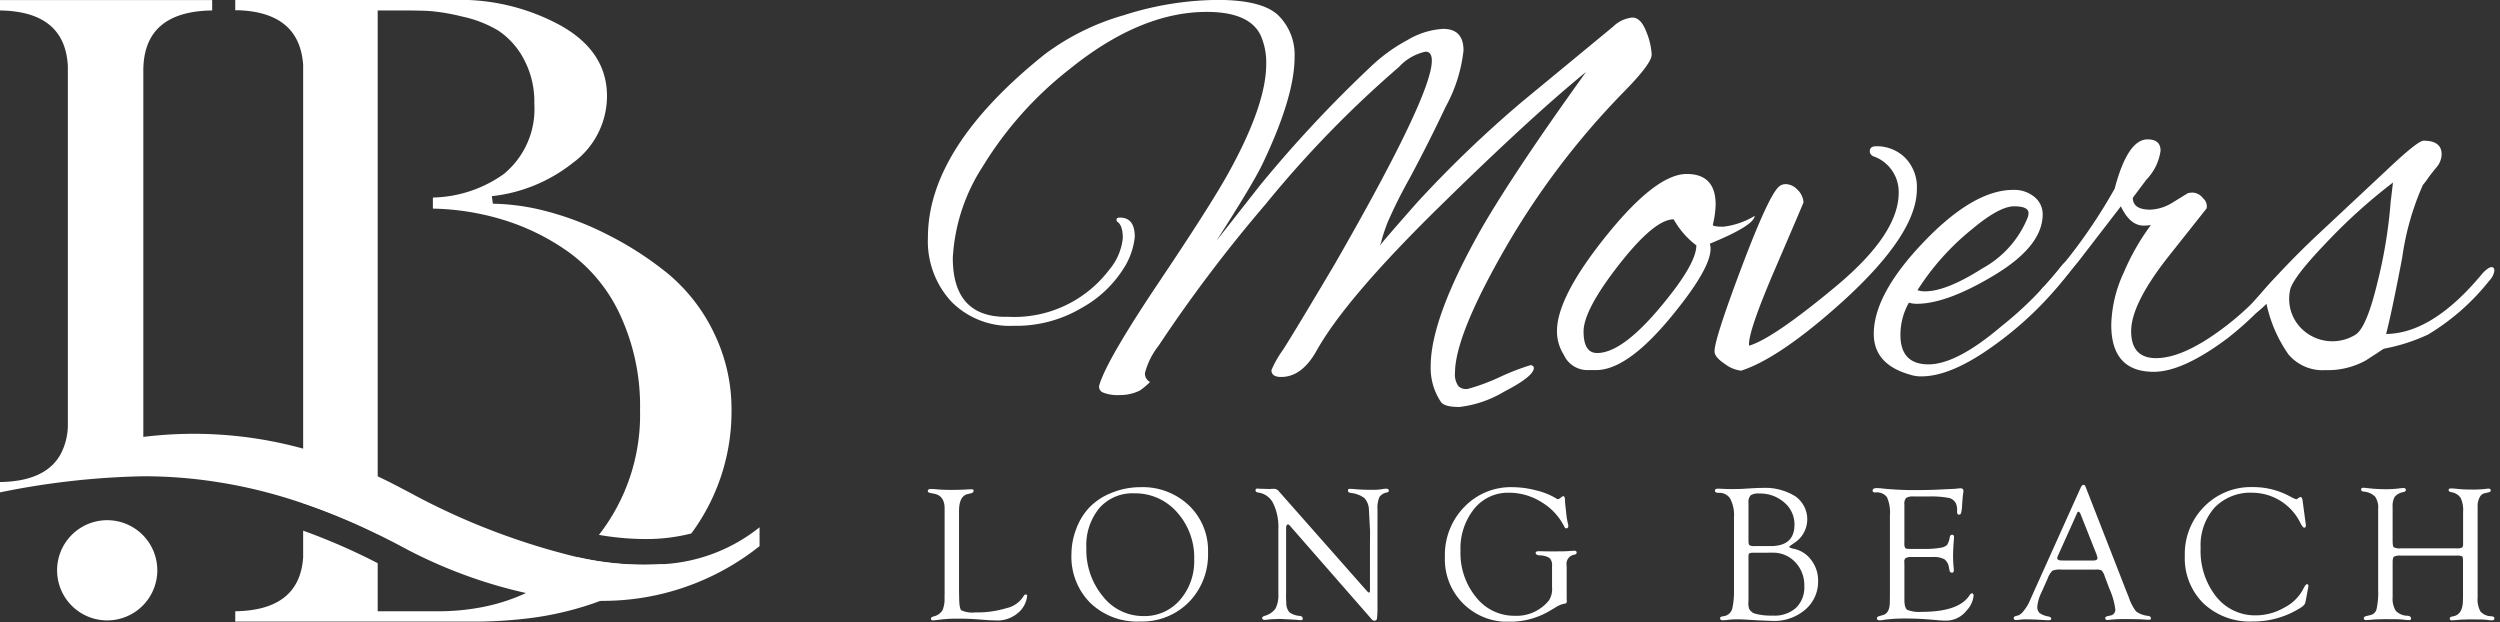
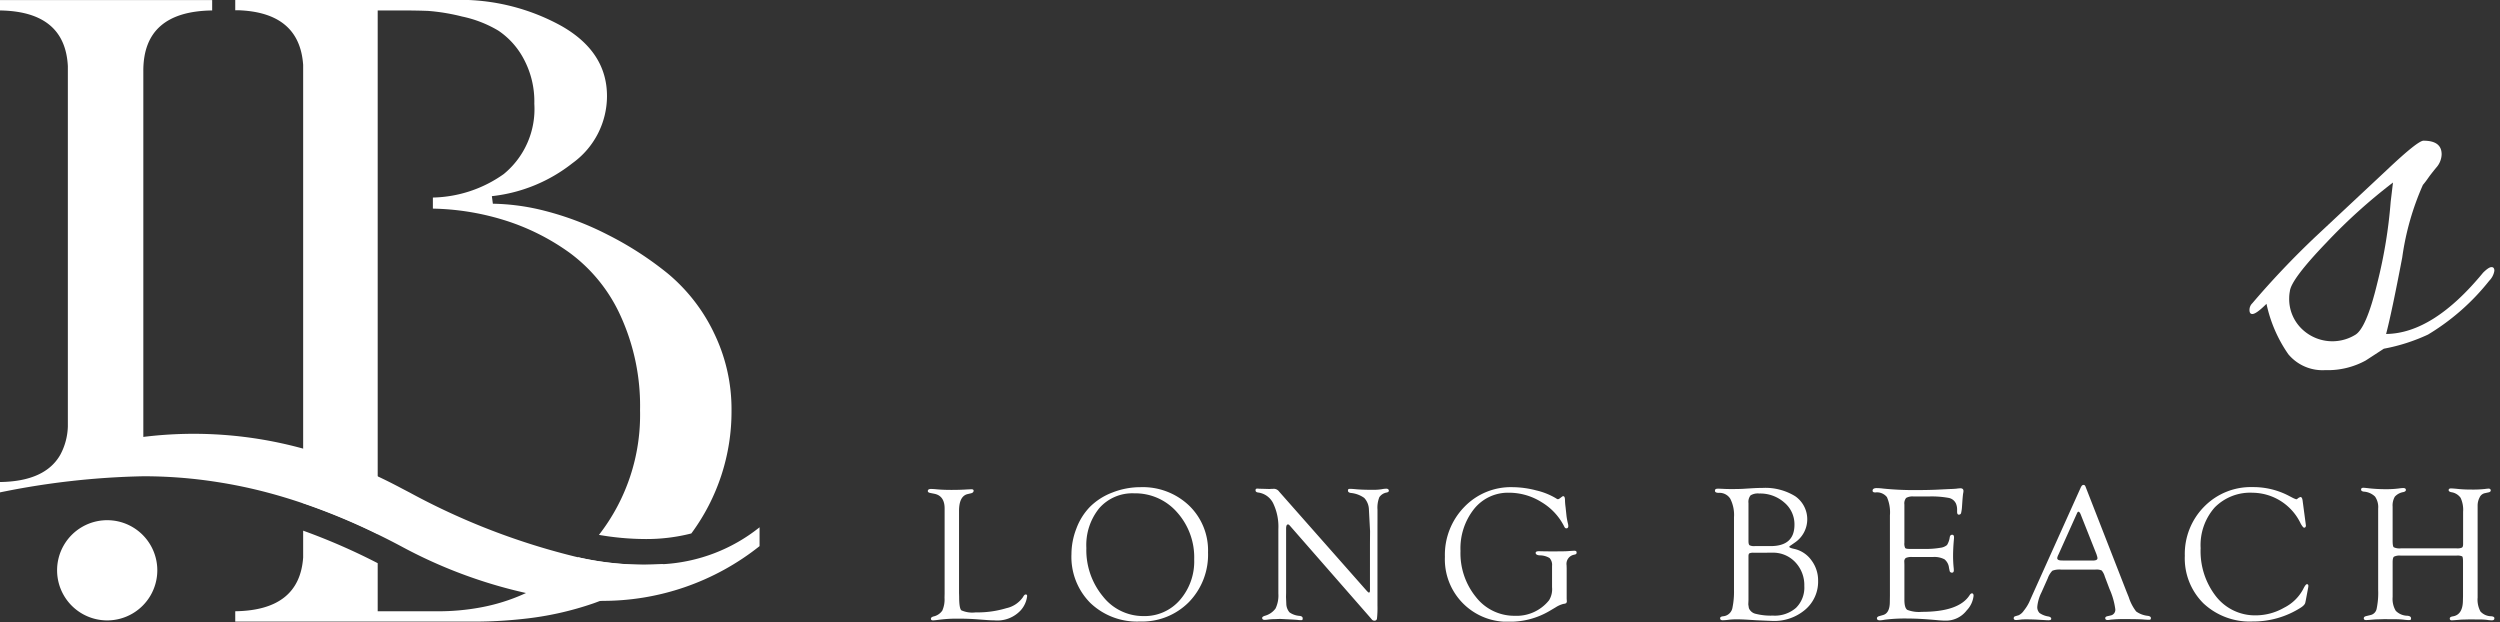
<svg xmlns="http://www.w3.org/2000/svg" width="217" height="54" viewBox="0 0 217 54" fill="none">
  <rect x="0" y="0" width="217" height="54" fill="#333333" stroke="none" />
  <g clip-path="url(#a)" fill="#fff">
-     <path d="M100.563 30.011a6.5 6.5 0 0 0-1.18 2.362.83.83 0 0 0 .442.787q-.412.406-.885.738a3.9 3.9 0 0 1-1.771.393 3.4 3.4 0 0 1-1.427-.221.54.54 0 0 1-.3-.714q.69-2.212 5.165-8.88 4.474-6.667 6-9.422 3.3-5.95 3.3-9.494a5.8 5.8 0 0 0-.491-2.509q-.982-2.017-4.674-2.018-5.757 0-11.905 4.969a31.6 31.6 0 0 0-7.527 8.437 16.16 16.16 0 0 0-2.607 7.946q0 5.017 4.427 5.116h.393a10.35 10.35 0 0 0 8.756-4.083 5.04 5.04 0 0 0 1.18-2.754q0-1.13-.491-1.427a.28.28 0 0 1-.049-.2q0-.15.3-.149 1.278 0 1.28 1.673a6.26 6.26 0 0 1-1.008 2.8 10 10 0 0 1-3.566 3.345 11.13 11.13 0 0 1-5.952 1.574 7.12 7.12 0 0 1-5.411-2.116 7.72 7.72 0 0 1-2.018-5.558q0-7.77 10.134-15.89a21.1 21.1 0 0 1 6.862-3.394 27.3 27.3 0 0 1 8.142-1.329q3.887 0 5.288 1.352a4.8 4.8 0 0 1 1.4 3.617q0 3.444-2.8 9.3-.887 1.82-3.985 6.641l3.787-4.82a109 109 0 0 1 9.543-10.232 14.6 14.6 0 0 1 3.272-2.386 6.8 6.8 0 0 1 3.075-.959q1.77 0 1.771 1.869a13.1 13.1 0 0 1-1.55 4.895 136 136 0 0 1-3.124 6.2 43 43 0 0 0-1.918 3.838q-.344.91-.491 1.452a2.5 2.5 0 0 1-.2.591q.147-.248 3.247-3.764a101 101 0 0 1 9.15-8.782l7.872-6.494a2.75 2.75 0 0 1 1.673-.787c.493 0 .892.411 1.206 1.229a6 6 0 0 1 .468 1.992q0 .763-2.362 3.172a68 68 0 0 0-10.43 13.774q-4.28 7.477-4.28 10.676c-.042.41.065.82.3 1.157a.96.96 0 0 0 .936.2q1.382-.395 2.681-1.008a20.5 20.5 0 0 1 2.681-1.033q.247.1.247.247 0 .736-2.583 2.067a9.7 9.7 0 0 1-3.887 1.329q-1.302 0-1.6-.442c-.61-.916-.919-2-.885-3.1q0-4.23 4.525-12.15 2.9-4.967 8.954-13.381-4.724 3.837-12.79 11.757t-10.576 12.4q-1.28 2.313-3.1 2.311-.837 0-.836-.591a9 9 0 0 1 1.008-1.771q1.007-1.575 4.453-7.378 8.461-14.708 8.461-17.71 0-.787-.542-.787a4.37 4.37 0 0 0-2.311 1.329 94.6 94.6 0 0 0-11.61 11.954 126 126 0 0 0-9.257 12.244" />
-     <path d="M148.477 21.595q0 1.723-3.3 5.756-3.887 4.774-6.641 4.772h-.781a2.24 2.24 0 0 1-2.018-1.329 3.8 3.8 0 0 1-.591-2.067q0-2.95 4.3-8.288t6.962-5.337q2.51 0 2.509 2.656a8.3 8.3 0 0 1-.247 1.771q.049.15.935.147a6.8 6.8 0 0 0 2.7-.936q-.05.837-3.887 2.411.057.218.059.444m-3.2-2.558q-1.673 0-4.748 3.936t-3.075 5.8q0 1.87 1.18 1.869 2.114 0 5.363-3.838t3.247-5.509a7.15 7.15 0 0 1-1.965-2.254zm17.564-6.343a3.5 3.5 0 0 1 2.509.984 3.63 3.63 0 0 1 1.033 2.754q0 3.887-6.445 9.741-5.46 4.92-8.805 6a2.83 2.83 0 0 1-1.427-.591q-.887-.59-.885-1.082 0-1.08 2.36-7.33t3.247-6.985a.88.88 0 0 1 .64-.2c.36.031.695.198.936.468.316.286.509.683.54 1.108q0 .05-2.435 5.707t-2.288 6.74q2.113-.637 7.551-5.165 5.437-4.529 5.435-8.118a3.28 3.28 0 0 0-2.165-3.149.48.48 0 0 1-.344-.442q.005-.438.543-.44m3.936 19.975a3 3 0 0 1-.984-.149q-3.147-.887-3.149-3.542 0-3.444 4.329-7.969t7.774-4.527a2.73 2.73 0 0 1 1.844.615 1.92 1.92 0 0 1 .714 1.5q0 2.754-4.157 5.263t-6.764 2.509a2.2 2.2 0 0 1-.689-.1 5.7 5.7 0 0 0-.738 2.8q0 2.557 2.435 2.558t6.322-3.3a31.4 31.4 0 0 0 5.116-5.116c.3-.393.548-.591.763-.591q.32 0 .319.3c-.049.31-.186.6-.393.836a30.2 30.2 0 0 1-6.4 6.2q-3.735 2.715-6.342 2.713m9.3-14.17q0-.59-1.255-.591-1.255 0-3.566 1.918a21.9 21.9 0 0 0-4.82 5.363c.206.068.423.102.64.1q1.87 0 4.993-1.992a8.78 8.78 0 0 0 3.91-4.355q.09-.212.096-.443z" />
-     <path d="M186.947 32.273q-3.69 0-3.689-4.083c.043-1.568.411-3.11 1.082-4.527a20 20 0 0 1 2.36-4.132 3.4 3.4 0 0 1-.64.049q-1.18 0-1.967-1.673l-3.64 4.723q-3.05 3.79-3.542 3.787-.246 0-.247-.2c.12-.552.413-1.052.836-1.427a46 46 0 0 0 6.052-8.412q1.13-4.28 2.854-4.28 1.13 0 1.131.984a4.48 4.48 0 0 1-1.229 2.509l-1.18 1.574q0 1.033 1.525 1.033a3.94 3.94 0 0 0 1.967-.64l1.28-.787q.242-.065.491-.049a1.2 1.2 0 0 1 .836.491.88.88 0 0 1 .3.885l-3.394 4.28q-3.15 4.035-3.149 6.371t2.165 2.337q2.264 0 5.558-2.411a24 24 0 0 0 3.591-3.2 11 11 0 0 1 1.673-1.771q.344 0 .344.37c-.04.33-.197.636-.442.861l-1.574 1.771a29 29 0 0 1-2.951 2.656q-3.895 2.913-6.401 2.911" />
    <path d="M205.344 31.291a6.85 6.85 0 0 1-3.517.836 3.86 3.86 0 0 1-3.2-1.378 12 12 0 0 1-1.895-4.378q-.886.886-1.229.885-.246 0-.247-.344a.8.8 0 0 1 .247-.591 74 74 0 0 1 5.509-5.8l6.2-5.8q2.657-2.51 3.149-2.509 1.574 0 1.573 1.18a1.8 1.8 0 0 1-.468 1.157q-.467.567-.689.885c-.147.213-.3.419-.468.615a23.4 23.4 0 0 0-1.795 6.3q-.91 4.773-1.4 6.641 4.085-.05 8.412-5.314.49-.49.738-.491.247 0 .247.319a1.57 1.57 0 0 1-.442.861 19.8 19.8 0 0 1-5.314 4.674c-1.222.57-2.512.983-3.838 1.229zm-6.641-5.46a3.6 3.6 0 0 0 1.108 2.73 3.81 3.81 0 0 0 4.6.517q.983-.54 1.943-4.527c.584-2.308.971-4.66 1.157-7.034l.2-1.673a48 48 0 0 0-5.78 5.214q-3.074 3.2-3.172 4.231a3 3 0 0 0-.056.542M83.246 51.518l.008.288q0 .99.19 1.17c.388.17.815.233 1.235.18a8.7 8.7 0 0 0 2.673-.366 2.35 2.35 0 0 0 1.446-.967q.114-.222.231-.221c.117.001.129.055.123.164a2.23 2.23 0 0 1-.534 1.188 2.76 2.76 0 0 1-2.3.894 9 9 0 0 1-.609-.025l-.889-.067q-.826-.06-1.654-.057a12 12 0 0 0-1.695.1 6 6 0 0 1-.462.049q-.206.01-.206-.145 0-.128.223-.194a1.25 1.25 0 0 0 .765-.507 2.4 2.4 0 0 0 .194-1.123l.008-.38v-7.363c0-.73-.3-1.157-.889-1.276l-.37-.074q-.198-.04-.2-.16 0-.184.28-.184.19 0 .517.033.558.05 1.257.049c.5 0 .961-.014 1.37-.041l.352-.016q.198 0 .2.121c0 .117-.08.2-.239.233l-.288.067q-.74.182-.74 1.474v7.155zm15.737-9.231a5.83 5.83 0 0 1 4.224 1.591 5.4 5.4 0 0 1 1.65 4.071 5.9 5.9 0 0 1-1.662 4.314 5.72 5.72 0 0 1-4.253 1.685 5.86 5.86 0 0 1-4.3-1.611 5.66 5.66 0 0 1-1.64-4.225c.003-.77.15-1.531.432-2.247a5.4 5.4 0 0 1 1.164-1.861 5.5 5.5 0 0 1 1.957-1.253 6.6 6.6 0 0 1 2.428-.464m-.53.534a3.82 3.82 0 0 0-3.034 1.286 5.07 5.07 0 0 0-1.123 3.46 6.3 6.3 0 0 0 1.437 4.2 4.44 4.44 0 0 0 3.527 1.708 4.04 4.04 0 0 0 3.153-1.391 5.1 5.1 0 0 0 1.243-3.527 5.86 5.86 0 0 0-1.489-4.093 4.82 4.82 0 0 0-3.714-1.643m21.111 2.838v6.891q.017.567-.041 1.131a.2.2 0 0 1-.022.08.2.2 0 0 1-.052.066.22.22 0 0 1-.157.048.3.3 0 0 1-.19-.074l-.182-.213-6.932-7.928-.082-.09a.16.16 0 0 0-.115-.049c-.1 0-.157.123-.157.37v5.582l-.008.346.025.585c.003.275.102.54.28.75.257.179.558.284.871.305q.271.033.272.209c.001.176-.057.161-.172.161q-.124 0-.247-.016-.092-.017-.716-.049l-.84-.041-.4.016q-.306 0-.609.037a3 3 0 0 1-.305.029q-.215 0-.231-.153-.01-.12.231-.2a1.7 1.7 0 0 0 .934-.638 2.6 2.6 0 0 0 .243-1.288v-5.6a4.7 4.7 0 0 0-.452-2.243 1.7 1.7 0 0 0-1.307-.933q-.222-.032-.221-.184c.001-.152.061-.153.182-.153a1 1 0 0 1 .131.008l.337.008.552.016.131-.008q.198-.008.3-.008a.57.57 0 0 1 .411.239l7.566 8.57c.121.137.2.2.231.2q.082-.008.09-.157V47.21l.008-1.11-.1-1.891a1.53 1.53 0 0 0-.407-.99 2.4 2.4 0 0 0-1.172-.432q-.239-.04-.239-.2c0-.16.08-.153.239-.153q.106 0 .344.021.567.06 1.521.061.409.01.814-.049a2.3 2.3 0 0 1 .4-.049q.215 0 .231.172.009.106-.164.157a.97.97 0 0 0-.662.411c-.133.342-.188.71-.16 1.076v.889zm15.154 5.312V49.12a.87.87 0 0 0-.217-.683 1.66 1.66 0 0 0-.877-.231q-.32-.033-.329-.209-.008-.15.28-.153l.331.008.618.008q1.269 0 1.476-.016.57-.04.66-.041.19 0 .19.153c0 .153-.082.159-.247.2a.807.807 0 0 0-.624.906l.008.264v2.636l.016.264-.049.123a.6.6 0 0 1-.239.067 2.3 2.3 0 0 0-.683.3l-.542.321a6.75 6.75 0 0 1-3.447.93 5.42 5.42 0 0 1-5.26-3.445 5.4 5.4 0 0 1-.365-2.19 5.95 5.95 0 0 1 1.673-4.318 5.6 5.6 0 0 1 4.19-1.728 8.3 8.3 0 0 1 2.061.28c.613.14 1.2.377 1.74.7q.061.051.139.067a.3.3 0 0 0 .157-.067l.2-.149a.18.18 0 0 1 .115-.049q.15 0 .149.388.009.28.049.56l.082.773q.042.312.115.626.035.117.041.239 0 .2-.164.206-.105.01-.182-.139a5.14 5.14 0 0 0-1.975-2.133 5.3 5.3 0 0 0-2.824-.82 3.77 3.77 0 0 0-3.037 1.413 5.5 5.5 0 0 0-1.176 3.646 6.02 6.02 0 0 0 1.352 4.01 4.21 4.21 0 0 0 3.351 1.613 3.6 3.6 0 0 0 2.985-1.349c.206-.339.297-.735.259-1.13m15.793.283v-6.359a3.1 3.1 0 0 0-.321-1.6 1.1 1.1 0 0 0-.994-.515q-.337 0-.337-.176c0-.176.11-.186.329-.186q.065 0 .419.016.245.017.683.016.608 0 .938-.016l.922-.057q.435-.024.822-.025a4.93 4.93 0 0 1 2.857.724 2.434 2.434 0 0 1 .744 3.16 2.44 2.44 0 0 1-.791.866l-.354.247q-.124.074-.115.123.01.084.427.172a2.5 2.5 0 0 1 1.489.986c.388.515.593 1.146.583 1.791a3.18 3.18 0 0 1-1.114 2.493 4.13 4.13 0 0 1-2.834.983l-.634-.026-.765-.033-.665-.041a18 18 0 0 0-1.045-.041q-.33-.001-.658.033a5 5 0 0 1-.56.049q-.23 0-.231-.176 0-.136.247-.168a.9.9 0 0 0 .83-.775c.096-.482.138-.974.128-1.465m1.711-3.276a.8.8 0 0 0-.376.053q-.08.053-.078.258v3.793l-.016.378.049.321a.83.83 0 0 0 .6.5 5.3 5.3 0 0 0 1.487.153 2.8 2.8 0 0 0 2.01-.677 2.47 2.47 0 0 0 .716-1.893 2.88 2.88 0 0 0-.787-2.069 2.63 2.63 0 0 0-1.981-.822zm.108-.577h1.36q2.07 0 2.069-1.859a2.46 2.46 0 0 0-.883-1.924 3.16 3.16 0 0 0-2.176-.781 1.2 1.2 0 0 0-.75.161.9.9 0 0 0-.182.669v3.3q0 .288.094.362c.147.065.308.09.467.071zm12.971-3.607v3.317a.86.86 0 0 0 .07.458q.07.08.423.078h1.266q.687.012 1.366-.1a1.1 1.1 0 0 0 .575-.239c.129-.21.21-.446.239-.691.027-.137.1-.2.209-.2s.16.08.16.221c0 .039 0 .1-.01.18a16 16 0 0 0-.072 1.452q0 .497.049.992.015.12.016.239 0 .206-.16.206a.2.2 0 0 1-.141-.048.2.2 0 0 1-.068-.132l-.049-.231a1.1 1.1 0 0 0-.393-.748 1.9 1.9 0 0 0-1-.2h-1.814a1.2 1.2 0 0 0-.538.082.36.36 0 0 0-.111.147q-.036.087-.024.182l.008.272v3.032q0 .7.25.873c.404.154.838.213 1.268.172q3.226 0 4.147-1.456.093-.14.186-.149.151-.009.153.213a2.17 2.17 0 0 1-.6 1.27 2.26 2.26 0 0 1-1.826.885q-.237 0-.642-.033-1.57-.15-2.6-.149a14 14 0 0 0-2.031.1q-.212.044-.427.057-.263 0-.262-.176 0-.138.213-.194l.313-.09c.4-.11.593-.5.593-1.153l.008-.536v-6.96a3.3 3.3 0 0 0-.258-1.585 1.1 1.1 0 0 0-1.008-.407q-.239 0-.239-.153 0-.226.37-.225.278.005.552.041 1.411.143 2.828.131 1.003 0 1.777-.033l1.168-.057q.297-.006.593-.033.164-.026.329-.033.273 0 .272.239a1 1 0 0 1-.025.188c-.016.076-.039.3-.067.656l-.033.483q-.015.301-.084.595a.19.19 0 0 1-.184.127q-.159.01-.159-.247v-.213a1.3 1.3 0 0 0-.1-.5.87.87 0 0 0-.632-.493 8.2 8.2 0 0 0-1.748-.123h-1.288a1.13 1.13 0 0 0-.658.127.76.76 0 0 0-.15.572m16.577 5.646h-2.977a1.7 1.7 0 0 0-.757.1 1.8 1.8 0 0 0-.4.66l-.54 1.211a3.5 3.5 0 0 0-.366 1.237.72.72 0 0 0 .194.56 1.8 1.8 0 0 0 .761.3c.164.031.249.1.254.192q.008.138-.229.137c-.061 0-.153 0-.28-.01l-.787-.047a20 20 0 0 0-.91-.02q-.238 0-.37.012-.23.029-.46.047-.22 0-.221-.153a.175.175 0 0 1 .139-.178l.3-.09c.18-.093.333-.23.444-.4q.273-.337.46-.728l.239-.542 4.227-9.39q.106-.247.239-.247c.133 0 .162.08.221.239l3.536 9.06.18.444c.14.447.357.867.642 1.239.305.217.662.35 1.035.384q.255.048.247.2c-.008.152-.082.137-.231.137q-.075 0-.313-.016-.429-.04-1.521-.041-.717-.018-1.431.049a1.6 1.6 0 0 1-.255.033q-.215 0-.213-.168 0-.127.205-.168l.255-.059a.5.5 0 0 0 .411-.56 6.3 6.3 0 0 0-.5-1.738l-.411-1.088a1.4 1.4 0 0 0-.272-.523 1.14 1.14 0 0 0-.545-.075m.1-1.323-1.292-3.257-.067-.172q-.1-.264-.213-.272-.058-.01-.131.157l-1.6 3.562a1 1 0 0 0-.108.3q0 .215.378.213l.221.008h2.484q.411 0 .411-.206a.7.7 0 0 0-.041-.19zm17.89-4.654.262 1.973.025.205-.025.082a.15.15 0 0 1-.123.082c-.067.006-.164-.11-.3-.344a4.67 4.67 0 0 0-4.173-2.691 4.32 4.32 0 0 0-3.31 1.29 4.94 4.94 0 0 0-1.209 3.523 6.37 6.37 0 0 0 1.347 4.2 4.3 4.3 0 0 0 3.462 1.63 4.96 4.96 0 0 0 2.429-.66 3.8 3.8 0 0 0 1.654-1.6q.214-.437.329-.446.13-.008.131.156l-.008.09-.033.182-.19 1.008-.033.149q-.033.214-.386.444a7.64 7.64 0 0 1-4.186 1.209 5.87 5.87 0 0 1-4.269-1.57 5.5 5.5 0 0 1-1.62-4.134 5.83 5.83 0 0 1 1.677-4.261 5.67 5.67 0 0 1 4.21-1.7 6.64 6.64 0 0 1 3.19.781l.329.172.131.057.139.049a.24.24 0 0 0 .123-.067.6.6 0 0 1 .247-.131c.098.009.153.113.18.322m8.518 4.135h4.852a1 1 0 0 0 .46-.067q.1-.065.1-.3v-2.814a2.45 2.45 0 0 0-.217-1.206 1.2 1.2 0 0 0-.8-.487c-.164-.031-.245-.1-.239-.192q.009-.138.205-.137.171 0 .56.041.574.06 1.151.057.618.014 1.233-.049.152-.024.305-.033.198 0 .2.161 0 .127-.2.168l-.337.074a.65.65 0 0 0-.429.366 1.5 1.5 0 0 0-.172.728v7.954a2.17 2.17 0 0 0 .247 1.217 1.28 1.28 0 0 0 .945.411q.255.03.262.16.016.195-.231.194a3 3 0 0 1-.427-.041 6 6 0 0 0-.822-.033l-.609-.008-.616.016q-.2.003-.4.025-.51.04-.568.041c-.137.006-.2-.049-.2-.161.006-.1.1-.158.28-.184q.863-.15.863-1.409l.008-.321v-3.024q0-.387-.074-.452a1 1 0 0 0-.493-.067h-4.844a1.1 1.1 0 0 0-.583.094q-.115.094-.115.481v3.018c-.038.419.057.838.272 1.2.268.27.631.424 1.012.427q.302.033.313.209c.011.176-.074.168-.239.168a4 4 0 0 1-.4-.037 8 8 0 0 0-.986-.037l-.691-.008-.542.018q-.206 0-.519.027-.26.026-.519.037-.205 0-.205-.153c0-.1.07-.16.213-.194l.411-.1a.69.69 0 0 0 .493-.544 6.7 6.7 0 0 0 .131-1.617v-7.073a1.6 1.6 0 0 0-.272-1.039 1.54 1.54 0 0 0-.971-.429q-.239-.032-.239-.176 0-.168.213-.16c.1.006.268.021.493.049q.75.08 1.505.074.55.004 1.094-.067a3 3 0 0 1 .344-.033q.239 0 .239.168 0 .129-.221.184a1.27 1.27 0 0 0-.74.4 1.53 1.53 0 0 0-.19.871v2.953q0 .47.094.562c.191.088.403.122.612.099M65.93 45.768v1.636a21.83 21.83 0 0 1-13.812 4.75c-2.17.01-4.336-.218-6.457-.679a42 42 0 0 1-10.868-4.071 59 59 0 0 0-2.012-1.024 55 55 0 0 0-6.47-2.687 46 46 0 0 0-3.149-.953 42 42 0 0 0-4.31-.9 41 41 0 0 0-6.412-.5 68 68 0 0 0-12.445 1.4v-.9q3.922-.053 5.239-2.368a5.5 5.5 0 0 0 .656-2.462V5.737Q5.64.993-.005.907v-.9h18.421v.9q-5.977.082-5.975 5.239v31.778a35.7 35.7 0 0 1 13.87 1.016 38.5 38.5 0 0 1 6.47 2.406q.935.438 1.891.943.436.23.867.454a60 60 0 0 0 14.651 5.635c2.431.555 4.93.754 7.418.589a14.7 14.7 0 0 0 8.322-3.199" />
    <path d="M50.195 48.37a16.5 16.5 0 0 1-8.541 4.366 20 20 0 0 1-3.627.323h-5.243v-4.175a54 54 0 0 0-6.47-2.822v2.327q-.322 4.59-5.895 4.668v.9h20.636a39 39 0 0 0 4.39-.239 27.4 27.4 0 0 0 6.093-1.356c.2-.072.391-.143.583-.215a17.7 17.7 0 0 0 5.49-3.19 25.6 25.6 0 0 1-7.416-.587m11.741-19.55a15.3 15.3 0 0 0-3.971-5.077 29 29 0 0 0-5.278-3.4 26 26 0 0 0-5.406-2.045 19.3 19.3 0 0 0-4.5-.616l-.086-.656a13.67 13.67 0 0 0 7-2.867 7.18 7.18 0 0 0 2.992-5.815q0-3.85-3.971-6.1a18.2 18.2 0 0 0-9.13-2.255H20.419v.9h.247q5.331.182 5.648 4.744V43.67a55 55 0 0 1 6.47 2.687V.906h1.883c.984 0 1.814.014 2.5.041a17.4 17.4 0 0 1 2.947.489 10.2 10.2 0 0 1 3.155 1.231A6.76 6.76 0 0 1 45.44 5.08a7.8 7.8 0 0 1 .939 3.932 7.29 7.29 0 0 1-2.66 6.1 11 11 0 0 1-6.145 2.035v.961a22.3 22.3 0 0 1 5.985.936 19.7 19.7 0 0 1 5.895 2.906 13.9 13.9 0 0 1 4.421 5.486 18.8 18.8 0 0 1 1.681 8.187 16.95 16.95 0 0 1-3.568 10.805c1.313.23 2.644.35 3.977.36a15.7 15.7 0 0 0 4.043-.485 17.8 17.8 0 0 0 3.488-10.68 15.1 15.1 0 0 0-1.56-6.798zM9.305 53.851a4.349 4.349 0 1 0 0-8.698 4.349 4.349 0 0 0 0 8.698" />
  </g>
  <defs>
    <clipPath id="a">
      <path fill="#fff" d="M0 0h216.511v53.963H0z" />
    </clipPath>
  </defs>
</svg>